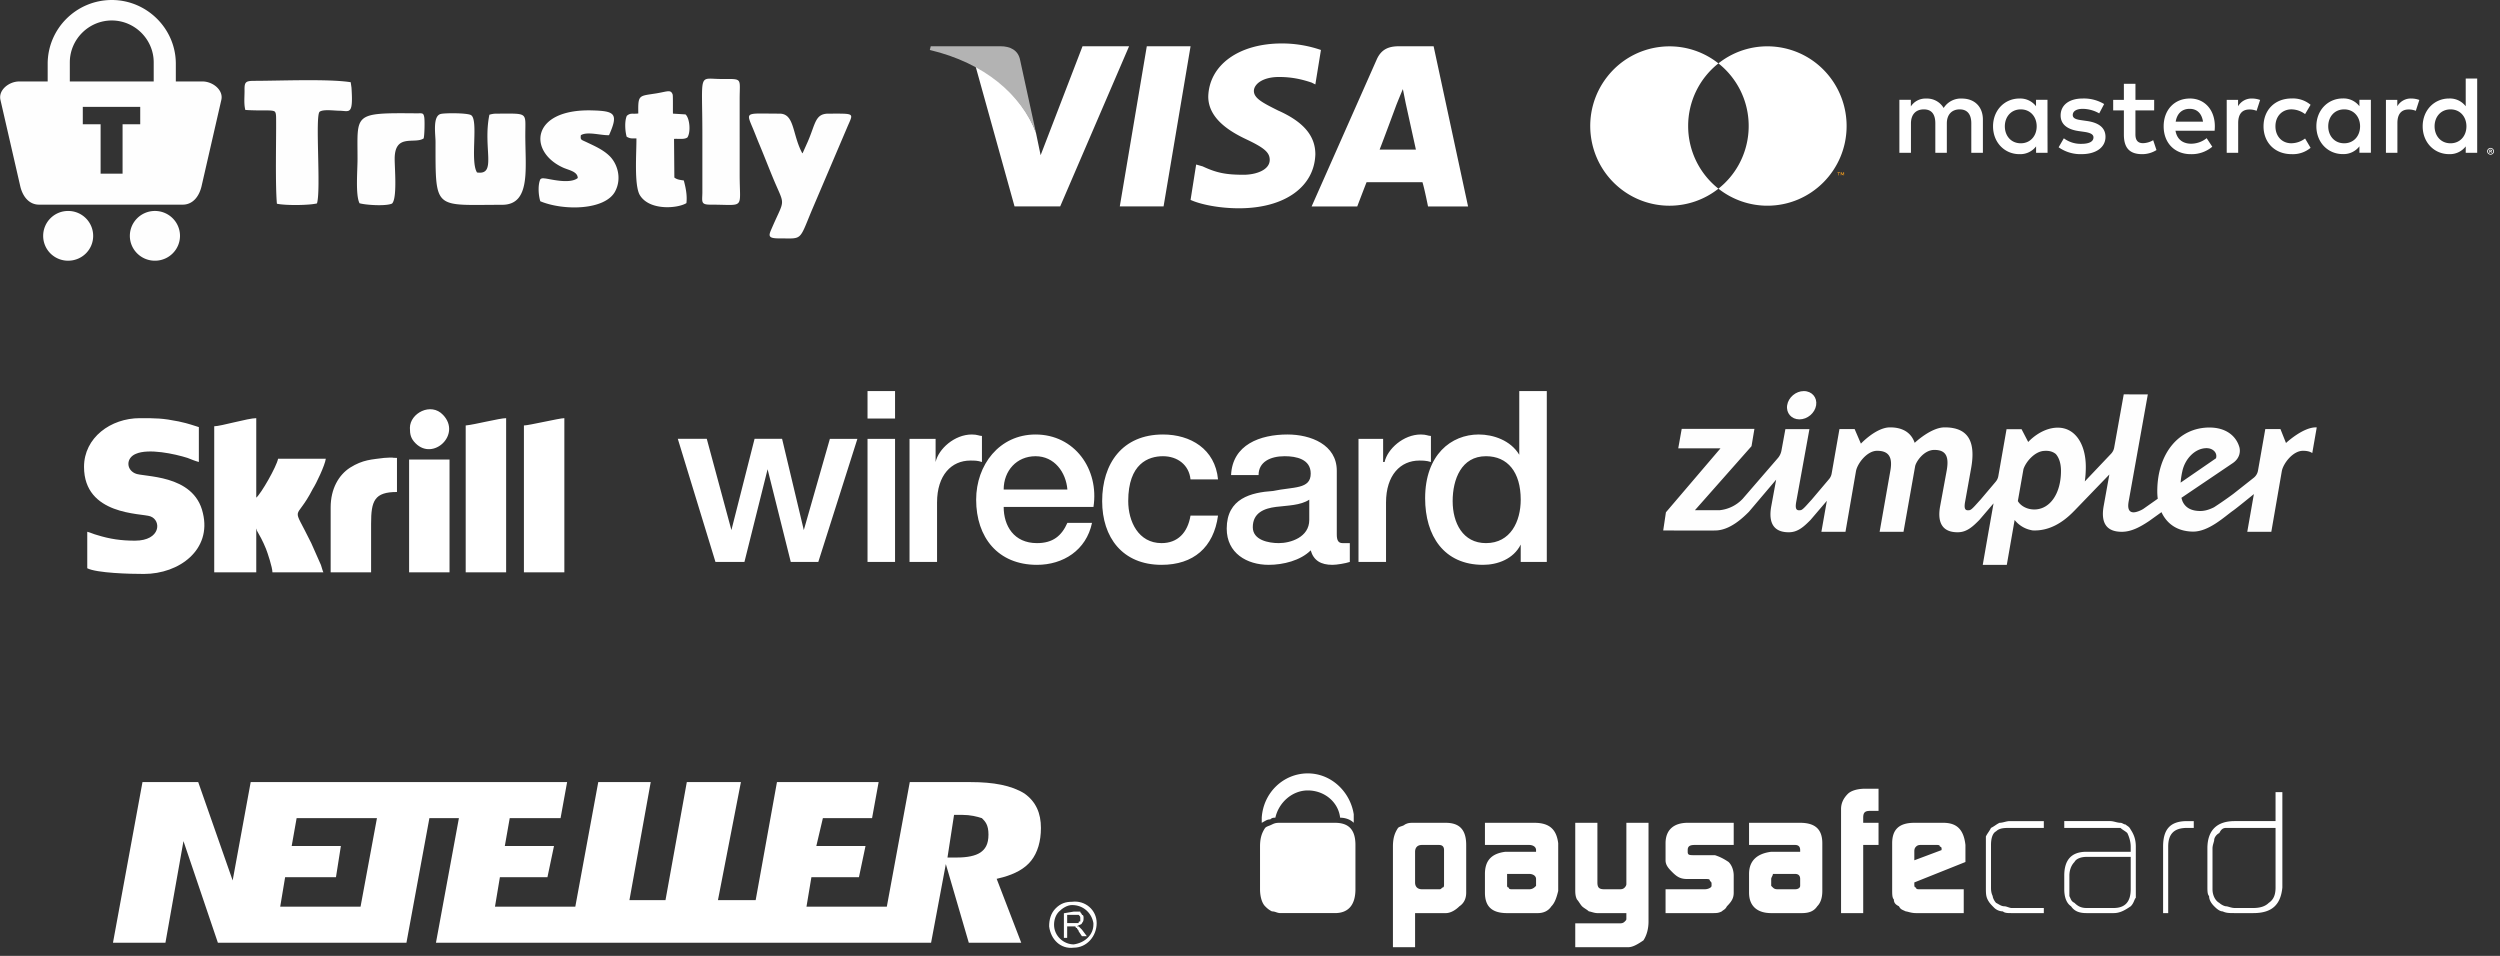
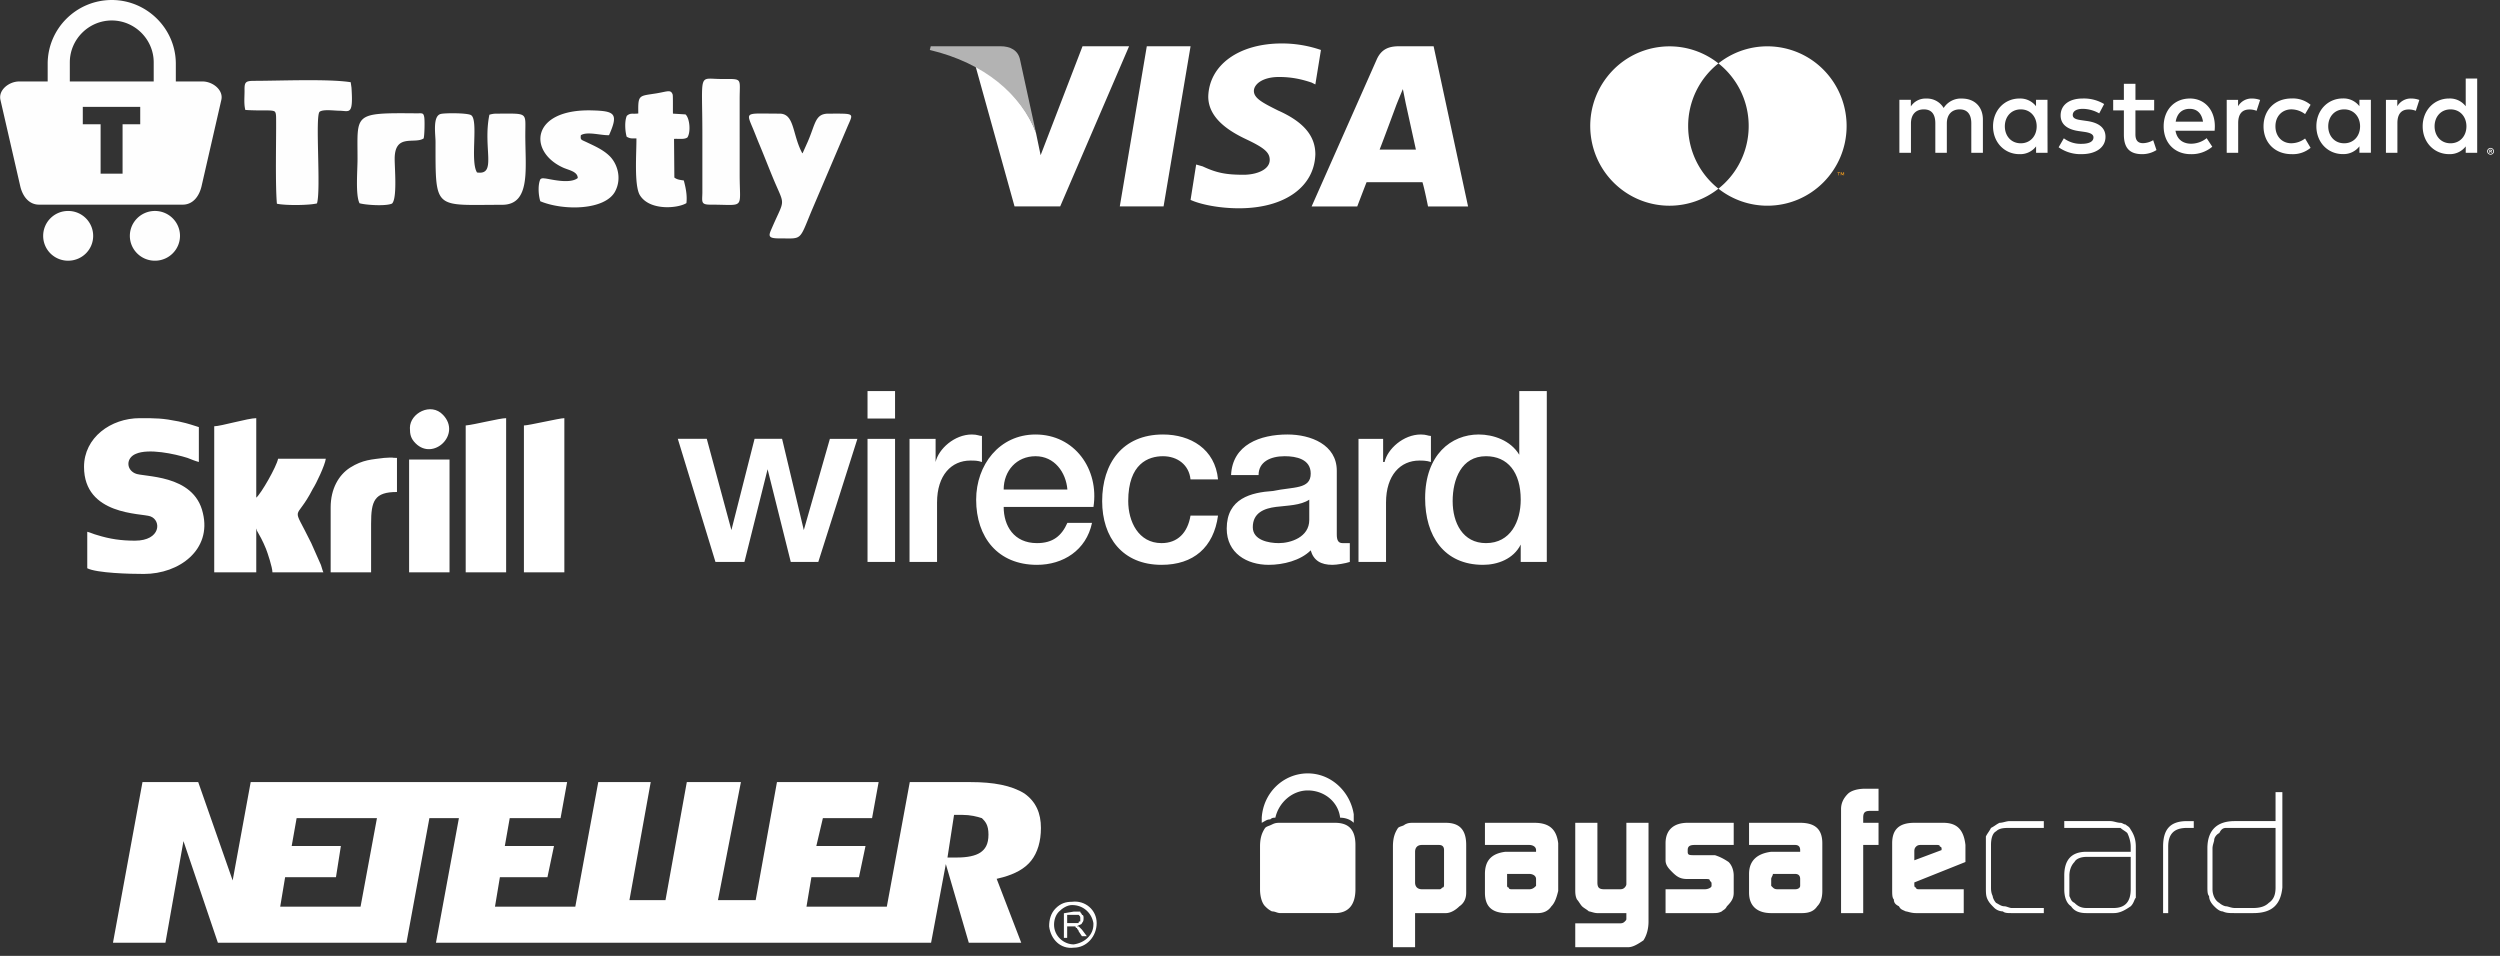
<svg xmlns="http://www.w3.org/2000/svg" width="340" height="130">
  <rect width="100%" height="100%" fill="#333333" stroke="none" />
  <g fill="none" fill-rule="evenodd">
    <path fill="#FFF" d="M153.439 68.152c0 2.757 1.38 5.712 4.531 5.712 2.166 0 3.546-1.38 3.94-3.743h3.742c-.591 4.334-3.35 6.697-7.682 6.697-5.318 0-8.076-3.743-8.076-8.666 0-5.122 2.758-9.061 8.272-9.061 3.743 0 7.091 1.97 7.486 6.106h-3.743c-.197-1.97-1.773-3.152-3.743-3.152-1.969 0-4.727.985-4.727 6.107zm29.152 5.712h.984v2.56c-.59.197-1.772.394-2.363.394-1.576 0-2.56-.59-2.955-1.97-1.378 1.38-3.741 1.97-5.712 1.97-2.954 0-5.711-1.575-5.711-4.924 0-4.137 3.348-4.924 6.302-5.121 2.758-.591 5.121-.198 5.121-2.364 0-1.97-1.969-2.364-3.545-2.364-1.97 0-3.546.789-3.546 2.561h-3.741c.196-4.136 3.939-5.515 7.681-5.515 3.151 0 6.697 1.38 6.697 4.925v8.666c0 .788.197 1.182.788 1.182zm-4.53-5.91c-1.182.789-2.955.789-4.531.985-1.575.197-3.15.788-3.15 2.758 0 1.773 2.165 2.167 3.545 2.167 1.575 0 4.136-.789 4.136-3.152v-2.757zm28.56-14.772h3.743v23.243h-3.546V74.06c-.984 1.969-3.152 2.757-5.12 2.757-5.319 0-7.88-3.939-7.88-9.06 0-5.91 3.546-8.667 7.288-8.667 1.97 0 4.333.788 5.515 2.757v-8.666zm.197 14.773c0-3.743-1.773-5.91-4.727-5.91-3.348 0-4.53 3.152-4.53 6.107 0 2.954 1.378 5.712 4.53 5.712 3.348 0 4.727-2.955 4.727-5.91zm-12.212-8.667c-.394 0-.59-.197-1.379-.197-2.363 0-4.53 1.97-4.924 3.743h-.197v-3.152h-3.349v16.743h3.743v-8.077c0-3.742 1.97-5.712 4.53-5.712.395 0 .986 0 1.576.198v-3.546zm-45.894 9.651H136.5c0 2.561 1.38 4.925 4.53 4.925 2.167 0 3.35-.985 4.136-2.758h3.35c-.789 3.742-3.94 5.712-7.486 5.712-5.318 0-8.273-3.743-8.273-8.863 0-4.728 3.152-8.864 8.077-8.864 5.318 0 8.666 4.727 7.878 9.848zm-3.546-2.364c-.196-2.363-1.772-4.53-4.332-4.53-2.561 0-4.334 1.97-4.334 4.53h8.666zm-27.182 9.85h3.743V59.682h-3.743v16.743zm15.561-17.137c-.393 0-.59-.197-1.379-.197-2.363 0-4.53 1.97-4.923 3.743v-3.152h-3.546v16.743h3.742v-8.077c0-3.742 1.97-5.712 4.531-5.712.591 0 .985 0 1.575.198v-3.546zm-15.56-2.363h3.742v-3.743h-3.743v3.743zm-8.667 15.166l-2.954-12.41h-3.743l-3.15 12.41-3.35-12.41h-3.94l5.122 16.744h3.94l3.15-12.607 3.152 12.607h3.743l5.318-16.743h-3.742l-3.546 12.409z" />
    <g fill-rule="nonzero">
      <path fill="#FFF" d="M152.291 28.074l3.674-21.786h5.953l-3.673 21.785h-5.954zm27.356-21.278a16.287 16.287 0 00-5.319-.886c-5.826 0-9.879 2.913-10.005 7.219 0 3.04 3.04 4.813 5.193 5.826 2.406 1.14 3.166 1.773 3.166 2.785 0 1.395-1.9 2.027-3.547 2.027-2.406 0-3.673-.253-5.572-1.139l-.886-.254-.76 4.812c1.393.634 3.926 1.14 6.585 1.14 6.205 0 10.258-2.912 10.386-7.345 0-2.533-1.647-4.432-5.067-5.952-2.027-1.014-3.292-1.646-3.292-2.66 0-.886 1.139-1.9 3.419-1.9 1.9 0 3.293.38 4.433.76l.507.253.76-4.686zm15.324-.506h-4.686c-1.392 0-2.406.38-3.04 1.773l-8.864 20.012h6.205s1.013-2.66 1.267-3.294h7.6c.252.76.758 3.294.758 3.294h5.446l-4.686-21.787v.002zm-7.346 14.06c.507-1.268 2.28-6.08 2.28-6.08s.505-1.267.886-2.153l.38 1.899s1.14 5.193 1.394 6.333h-4.94zm-40.4-14.062l-5.7 14.82-.633-3.04c-1.14-3.42-4.433-7.22-8.232-9.12l5.318 19.125h6.207l9.373-21.785h-6.333v.002z" />
      <path fill="#B3B3B3" d="M136.08 6.29h-9.499l-.126.507c7.473 1.772 12.411 6.078 14.438 11.27l-2.153-9.88c-.254-1.39-1.393-1.895-2.66-1.895v-.003z" />
    </g>
    <path fill="#FFF" d="M11.427 63.49c0 6.621 7.809 6.29 9.019 6.731 1.539.552 1.429 3.31-2.09 3.31-1.87 0-3.41-.22-5.169-.772-.44-.11-.88-.33-1.32-.44v4.965c1.32.662 5.828.772 7.698.772 4.84 0 9.238-3.31 8.028-8.276-1.209-5.407-8.248-4.855-9.237-5.407-1.21-.551-1.21-2.097.11-2.648 1.759-.772 5.279 0 7.038.551.55.22 1.099.443 1.54.552v-4.743c-.77-.22-1.21-.442-2.75-.772-2.2-.443-3.079-.443-5.278-.443-3.96 0-7.589 2.649-7.589 6.622v-.001zm17.707-5.517v19.863h5.718v-5.959c.11.22 0 .11.11.331l.55.993c.22.44.44.883.66 1.435.22.551.879 2.538.879 3.2h6.929c-.11-.22-.22-.662-.33-.993l-1.32-2.98c-2.749-5.627-2.199-2.648.22-7.394.44-.66 1.648-3.199 1.76-4.083h-6.49c-.22 1.104-2.31 4.746-2.969 5.297V56.87c-1.1 0-4.839 1.103-5.718 1.103v.001zm34.201-.11v19.973h5.499V56.869c-.88 0-4.29.884-5.499.994zm7.918 0v19.973h5.499V56.869c-.66 0-4.84.994-5.499.994zM44.97 69.007v8.829h5.499v-6.62c0-3.091.44-4.305 3.519-4.305v-4.635c-.99 0-.11-.11-1.76 0-1.648.22-2.86.22-4.619 1.325-1.539.993-2.639 2.869-2.639 5.407v-.001zm10.668 8.829h5.498v-15.34h-5.498v15.34zm.11-19.642c0 .882.11 1.434.77 2.097 2.419 2.428 6.268-1.215 3.739-3.863-1.65-1.765-4.51-.22-4.51 1.766z" />
    <g fill="#FFF" fill-rule="nonzero">
      <path d="M133.317 115.952c-.67.446-1.784.669-3.12.669h-1.34l.893-5.798h1.114c1.115 0 2.007.225 2.676.447.445.445.892.89.892 2.229 0 1.337-.447 2.006-1.115 2.453zm-84.283 7.358H38.108l.669-4.013h6.914l.667-4.237h-6.689l.67-3.79h10.925l-2.23 12.04zm90.304-15.386c-1.786-1.114-4.237-1.56-7.36-1.56h-8.248l-3.123 16.946h-10.926l.67-4.013h6.466l.892-4.237h-6.689l.891-3.79h6.69l.893-4.906h-13.827l-2.896 16.054h-5.129l3.122-16.054h-7.358l-2.899 16.054h-4.904l2.895-16.054h-7.134l-3.122 16.946H67.317l.669-4.013h6.467l.89-4.237h-6.688l.668-3.79h6.913l.892-4.906H34.094l-2.452 13.378-4.684-13.378h-7.58l-4.014 21.852h7.135l2.453-13.825 4.682 13.825h25.642l3.122-16.947h4.013l-3.121 16.947h67.337l2.007-10.703 3.123 10.703h7.134l-3.344-8.696.892-.225c1.56-.444 2.899-1.113 3.79-2.228.892-1.115 1.338-2.676 1.338-4.46 0-2.006-.67-3.567-2.23-4.682v-.001zm5.797 17.616h1.56c0-.223 0-.223.223-.223v-.446c0-.224 0-.224-.222-.446h-1.561v1.115zm-.446 2.007v-3.345l1.338-.224h.891c0 .224.223.224.223.447.224 0 .224.223.224.446 0 .222 0 .446-.224.67 0 .221-.445.221-.668.445h.223l.445.445.67.893h-.67l-.445-.67c0-.223-.223-.223-.223-.445-.224 0-.224-.223-.224-.223h-1.114v1.56h-.446z" />
      <path d="M143.351 125.762c0-.669.223-1.337.67-1.784.445-.445 1.114-.891 1.783-.891 1.56 0 2.675 1.115 2.899 2.453v.222c0 1.338-1.116 2.454-2.676 2.676-1.338 0-2.676-1.114-2.676-2.676zm2.453-3.12c-.893 0-1.56.223-2.23.891-.67.67-.892 1.56-.892 2.453.223 1.784 1.56 3.12 3.345 2.899 1.783 0 3.121-1.561 3.121-3.345 0-1.784-1.56-3.122-3.344-2.899z" />
    </g>
    <path fill="#FEFEFE" d="M33.363 14.953c2.273.145 3.515-.043 3.957.188.21.124.232.503.232 1.088.021 2.975-.125 8.84.107 11.477 1.135.252 4.354.23 5.45-.043.569-1.82-.274-11.895.357-12.46.484-.376 1.98-.145 2.696-.145 1.368.02 1.894.69 1.64-3.142l-.105-.734c-3.01-.48-9.725-.188-13.114-.188-1.242 0-1.347.188-1.325 1.383 0 .837-.105 1.759.107 2.576h-.002zm34.922 12.9c3.977 0 3.136-5.006 3.157-9.613 0-3.057.442-2.784-3.938-2.784-.378 0-.673.062-.946.146-.927 4.524 1.073 8.271-1.684 7.853-.97-1.528.232-7.121-.802-7.791-.463-.314-3.535-.314-4.125-.167-1.136.271-.714 2.766-.714 3.812 0 9.402-.232 8.544 9.052 8.544zm37.592 4.565c3.263 0 2.759.46 4.483-3.705l4.884-11.457c.82-1.927 1.116-1.801-2.567-1.801-1.832 0-1.746 1.34-2.82 3.811l-.674 1.507c-.022.023-.043.064-.064.085-1.39-2.555-1.03-5.403-3.094-5.403-4.378 0-4.61-.314-3.79 1.634.318.732.612 1.507.927 2.282.673 1.591 1.22 3.015 1.874 4.609 1.725 4.208 1.79 2.804.02 6.846-.463 1.09-.82 1.592.821 1.592zm-27.299-8.21c-1.096.9-3.959.084-4.463.064-.064 0-.442-.106-.633.124-.337.713-.272 2.117 0 2.975 3.158 1.319 8.842 1.236 10.189-1.362.967-1.863.21-3.894-.841-4.857-.886-.838-2.023-1.32-3.117-1.843-.673-.314-.8-.273-.716-.922.885-.544 2.715.042 3.83 0 1.328-2.973.781-3.289-2.333-3.372-8.295-.21-8.696 5.591-3.938 7.77.757.354 1.999.523 2.02 1.423h.002zm8.229-8.775c-.82.107-1.032-.124-1.558.316-.315.691-.253 2.051-.021 2.847.547.294.632.21 1.326.23.021 1.906-.337 6.366.463 7.708 1.306 2.156 5.158 1.82 6.336 1.089.127-1.07-.105-2.137-.356-3.08-.59-.083-.927-.124-1.285-.397l-.043-5.256c.695-.042 1.369.105 1.81-.19.485-.69.34-2.616-.252-3.14l-1.706-.105c-.02-.419.022-2.386-.04-2.597-.254-.711-.674-.419-2.17-.167-2.44.397-2.547.124-2.504 2.742zm9.787 12.399c4.822 0 4 .753 4-4.063V13.466c0-2.911.464-2.723-2.462-2.723-3.243 0-2.61-1.131-2.61 7.644v7.853c-.022 1.193-.232 1.592 1.072 1.592zm-47.697-.188c.885.25 3.62.418 4.42.04.717-.69.358-4.773.358-6.073 0-3.517 2.716-1.967 3.938-2.783.125-.377.168-2.452.082-2.891-.105-.628-.294-.523-1.01-.523-8.734-.085-8.061.02-8.061 6.197 0 1.592-.296 4.923.273 6.033zM21.07 28.69c1.874 0 3.41 1.507 3.41 3.393-.007 1.867-1.533 3.375-3.41 3.372-1.877.003-3.403-1.505-3.41-3.372 0-1.885 1.537-3.393 3.41-3.393zm2.842-17.61V8.67c0-4.775-3.938-8.67-8.713-8.67-4.809.009-8.705 3.884-8.715 8.669v2.41H2.61c-1.39 0-2.863 1.17-2.548 2.512L2.758 25.34c.316 1.34 1.158 2.493 2.566 2.493H24.84c1.409 0 2.252-1.152 2.567-2.493L30.1 13.592c.316-1.34-1.158-2.514-2.567-2.514h-3.621v.002zm-3.011 0H9.495v-2.6c0-3.12 2.568-5.695 5.704-5.695 3.136 0 5.705 2.576 5.705 5.696v2.599h-.003zM9.26 28.692a3.387 3.387 0 013.411 3.393c0 1.863-1.514 3.371-3.41 3.371a3.396 3.396 0 01-2.398-.986 3.361 3.361 0 01-.991-2.385 3.382 3.382 0 013.389-3.393zm4.42-5.069h2.99V16.9h2.4v-2.366h-7.81V16.9h2.423v6.723l-.003.001z" />
    <g fill="#FEFEFE">
-       <path d="M244.722 57.035c1.09 0 2.105-.86 2.273-1.92.168-1.063-.578-1.925-1.668-1.928-1.087-.005-2.106.855-2.273 1.919-.168 1.064.579 1.925 1.668 1.93v-.001z" />
-       <path d="M296.793 64.115c.352-1.712 1.743-3.165 3.301-3.165.878 0 1.51.65 1.28 1.378l-4.81 3.31c.065-.861.23-1.523.23-1.523zm-22.366 4.03l.764-4.343c.34-1.028 1.54-2.402 2.794-2.48.482-.032 1.06-.014 1.602.423.468.53.707 1.324.707 2.3 0 3.09-1.506 5.243-3.633 5.243-1.064 0-1.898-.547-2.234-1.143zm40.648-10.02c-1.814-.096-4.18 2.123-4.18 2.123l-.754-1.893h-2.061l-.993 5.649a1.588 1.588 0 01-.589.98l-2.73 2.155s-1.122.851-2.667 1.853c-.702.349-1.285.504-1.867.504-1.262 0-2.04-.485-2.411-1.32a3.644 3.644 0 01-.146-.477l7.015-4.74c1.006-.707 1.002-1.682.856-2.167-.45-1.51-1.814-2.649-4.065-2.649-4.207 0-7.093 3.588-7.093 8.678 0 .343.022.68.066 1.006l-1.99 1.4c-.394.238-.946.45-1.294.45-.6 0-.856-.464-.675-1.474l2.608-14.562-3.275-.009-1.302 7.248a1.621 1.621 0 01-.414.82l-3.58 3.774c.088-.626.136-1.283.136-1.977 0-3.067-1.421-5.336-3.809-5.336-2.304 0-4.025 1.95-4.025 1.95l-.905-1.743h-2.04l-1.12 6.388c-.05.278-.172.538-.354.754l-2.079 2.458c-.579.614-1.187 1.39-1.487 1.413-.548.092-.78-.11-.6-1.126l.83-4.626c.649-3.663-.468-5.507-3.607-5.507-1.875 0-4.077 2.104-4.077 2.104-.47-1.376-1.612-2.104-3.352-2.104-1.898 0-3.962 2.215-3.962 2.215l-.853-1.982h-2.065l-1.06 6.047a1.593 1.593 0 01-.357.759l-2.376 2.808c-.578.613-1.186 1.39-1.487 1.412-.547.092-.78-.11-.6-1.126l1.796-9.892h-3.27l-.534 2.914a2.16 2.16 0 01-.495 1.033l-4.78 5.531a5.006 5.006 0 01-3.111 1.545h-3.381l7.697-8.705.394-2.357h-9.888l-.472 2.649h5.746l-7.421 8.699-.37 2.472s6.947.026 7.067 0c2.034 0 3.848-1.806 4.586-2.538l3.707-4.373-.675 3.675c-.416 2.388.494 3.514 2.467 3.479 1.214-.022 2.04-.83 2.874-1.664l2.229-2.612-.742 4.214h3.276l1.43-8.258c.189-1.024 1.491-2.759 2.868-2.759 1.457 0 2.151.71 1.814 2.657l-1.469 8.36h3.248l1.576-8.89c.093-.582 1.153-2.246 2.618-2.246 1.53 0 2.026.83 1.685 2.777l-.91 4.942c-.413 2.388.497 3.514 2.47 3.479 1.213-.022 2.038-.83 2.867-1.664l1.939-2.265-.686 3.877-.782 4.483h3.271l1.064-6.104a3.842 3.842 0 001.879 1.288c.177.054.363.097.556.133 2.12.106 4.01-.922 5.685-2.671l.01-.008 4.754-4.926-.778 4.313c-.418 2.388.486 3.477 2.458 3.482 1.282.005 2.482-.631 3.74-1.474l1.668-1.197.093.19c.75 1.466 2.141 2.433 4.197 2.455h.01c2.163 0 4.277-2.04 5.495-2.895.314-.221 1.501-1.175 2.772-2.208l-.9 5.13h3.27l1.43-8.26c.19-1.023 1.497-2.758 2.873-2.758.525 0 .954.092 1.267.309l.609-3.491h-.001z" />
-     </g>
+       </g>
    <path d="M196.39 115.61c0-.464-.231-.696-.695-.696h-2.316c-.696 0-.928.464-.928.928v4.17c0 .696.463.927.927.927h2.317c.232 0 .232 0 .464-.231.231 0 .231-.232.231-.464v-4.634zm-6.951-.464c0-1.158.231-1.853.695-2.548.231-.233.696-.233.927-.465.464-.231.695-.231 1.159-.231h4.403c1.853 0 2.78.928 2.78 3.013v6.489c0 .695-.232 1.39-.927 1.853-.463.463-1.158.926-1.853.926h-4.172v4.635h-3.012v-13.672zm15.525 5.33s0 .232.232.232c0 .231.233.231.464.231h2.317c.464 0 .696-.231.927-.463v-.927c0-.463-.463-.695-.927-.695h-3.013v1.622zm3.94-4.866c0-.464-.463-.696-.927-.696h-6.025v-3.012h6.72c2.086 0 3.013.928 3.245 2.78v6.489c-.232.928-.463 1.622-.928 2.086-.463.695-1.158.926-1.853.926h-4.172c-2.084 0-3.012-.926-3.012-2.78v-2.547c0-1.855.928-2.781 2.78-3.014h4.172v-.232zm11.355 9.964c.232 0 .464 0 .695-.231.232-.232.232-.232.232-.464v-.696h-3.94c-.464 0-.927-.231-1.157-.231-.233-.232-.698-.464-.928-.695-.232-.232-.463-.695-.695-.927-.232-.463-.232-.928-.232-1.39v-9.038h3.013v8.11c0 .696.232.927.926.927h2.086c.232 0 .464 0 .695-.231 0 0 .232-.232.232-.464v-8.342h3.012v13.442c0 .926-.231 1.853-.695 2.549-.696.463-1.39.927-2.085.927h-7.184v-3.245h6.025zm6.257-4.635h5.33c.463 0 .926-.231.926-.463v-.232c0-.231 0-.231-.231-.463 0-.232-.232-.232-.463-.232h-2.55c-.927 0-1.39-.231-2.086-.926-.463-.465-.926-.928-.926-1.623v-2.316c0-1.856 1.158-2.782 3.012-2.782h6.257v3.013h-5.33c-.695 0-.927.23-.927.695v.232c0 .463.232.463.927.463h2.78c.696.232 1.159.464 1.855.927.463.463.695 1.158.695 1.854v2.316c0 .697-.232 1.159-.928 1.856-.231.462-.463.462-.695.694-.463.231-.695.231-1.39.231h-6.256v-3.244zm14.367-.463l.232.232c.232.231.463.231.695.231h2.316c.465 0 .696-.231.696-.463v-.927c0-.463-.231-.695-.695-.695h-3.012c0 .232-.232.464-.232.695v.927zm3.94-4.866c0-.464-.232-.696-.696-.696h-6.256v-3.012h6.951c2.086 0 3.013.928 3.013 2.78v6.489c0 .928-.232 1.622-.695 2.086-.465.695-1.158.926-2.086.926h-4.172c-1.853 0-3.011-.926-3.011-2.78v-2.547c0-1.855 1.158-2.781 3.012-3.014h3.94v-.232zm5.56-5.561c0-.696.233-1.391.927-2.086.464-.463 1.391-.695 2.317-.695h1.855v3.012h-1.158c-.697 0-.928.232-.928.927v.695h2.085v3.013h-2.085v9.268h-3.012v-14.134zm13.672 5.561v-.232s0-.232-.231-.232c0-.232-.232-.232-.464-.232h-2.086c-.231 0-.463 0-.695.232-.231.232-.231.464-.231.696V117l3.707-1.39zm-3.707 4.403v.231c0 .232 0 .464.231.464 0 .231.232.231.464.231h6.025v3.244h-6.489c-.694 0-1.158-.231-1.39-.231-.463-.232-.695-.232-.927-.695-.463-.232-.695-.464-.695-.927-.232-.231-.232-.695-.232-1.39v-6.257c0-1.853.927-2.781 3.014-2.781h3.938c1.855 0 2.78.928 3.013 3.014v2.316l-6.952 2.78zm13.208 4.169c-.463 0-.927 0-1.158-.231a1.77 1.77 0 01-1.159-.464c-.463-.463-.694-.695-.927-1.158-.232-.463-.232-.928-.232-1.622v-6.951c.232-.463.465-.695.696-1.158.463-.233.695-.465 1.158-.696.464 0 .927-.232 1.391-.232h4.634v.928h-4.634c-.696 0-1.39 0-1.855.463-.462.232-.694.927-.694 1.853v5.794c0 .231 0 .694.232 1.158 0 .233.231.696.463.927.463.232.695.464 1.158.464.232 0 .696.231.928.231h4.402v.695h-4.403zm16.221-7.646h-6.024c-.695 0-1.39.232-1.623.695-.463.463-.695 1.158-.695 1.854v2.78c.232.464.232.696.695.927.464.464.928.695 1.623.695h3.707c1.623 0 2.317-.926 2.317-2.549v-4.402zm.695 4.172v1.39c-.231.231-.231.694-.695 1.158-.694.463-1.39.926-2.316.926h-3.708c-.927 0-1.623-.231-2.086-.926-.695-.464-.927-1.39-.927-2.317v-1.855c0-2.085.927-3.243 3.013-3.243h6.024v-.697c0-.695-.231-1.39-.463-1.853-.231-.232-.695-.464-.926-.695h-7.648v-.927h6.257c.463 0 .926.232 1.39.232.232 0 .464.231.696.231.231.232.463.232.694.697.464.694.695 1.39.695 2.316v5.562zm6.953-8.111c-1.854 0-2.55.926-2.55 2.548v9.037h-.694v-9.036c0-2.316.926-3.475 3.244-3.475h.927v.927h-.927zm12.05 0h-6.72c-.464 0-.696.232-.928.695-.463.231-.695.695-.695.926 0 .232-.231.695-.231 1.159v5.561c0 .928.463 1.623.926 1.854.232.232.695.464.927.464.233 0 .696.231 1.158.231h2.55c.927 0 1.622-.231 2.085-.695.696-.463.928-1.158.928-2.085v-8.11zm.926 8.11c-.231 2.317-1.39 3.475-3.939 3.475h-2.549c-.695 0-1.158 0-1.622-.231-.464 0-.927-.464-1.159-.695-.463-.464-.695-.927-.695-1.39-.231-.232-.231-.696-.231-1.391v-5.098c0-2.548 1.39-3.708 3.707-3.708h5.562v-3.937h.926v12.977zm-137.647-9.268c.233-.232.464-.232.696-.232.463-2.086 2.316-3.707 4.402-3.707 2.318 0 4.172 1.621 4.404 3.707.695 0 1.39.232 1.853.695v-1.158c-.465-3.014-3.013-5.562-6.257-5.562-3.244 0-6.025 2.55-6.256 6.025v.695c.463-.232.695-.463 1.158-.463zm8.806.463h-7.416c-.463 0-.695 0-1.158.231-.465.232-.696.232-.928.465-.462.694-.694 1.389-.694 2.547v5.793c0 .928.232 1.854.695 2.318.232.231.463.463.928.694.463 0 .695.232 1.158.232h7.415c1.855 0 2.78-1.158 2.78-3.244v-6.024c0-2.084-.926-3.012-2.78-3.012z" fill="#FFF" fill-rule="nonzero" />
    <g fill-rule="nonzero">
      <path fill="#FFF" d="M269.674 20.785V16.27c0-1.704-1.08-2.85-2.819-2.866a2.77 2.77 0 00-2.517 1.283 2.626 2.626 0 00-2.367-1.283 2.37 2.37 0 00-2.096 1.072v-.903h-1.559v7.212h1.574V16.79c0-1.252.689-1.914 1.754-1.914 1.066 0 1.56.677 1.56 1.9v4.009h1.565V16.79c0-1.252.718-1.914 1.754-1.914 1.035 0 1.574.677 1.574 1.9v4.009h1.577zm23.294-7.206h-2.547v-2.185h-1.574v2.185h-1.455v1.433h1.455v3.283c0 1.674.643 2.67 2.487 2.67a3.639 3.639 0 001.948-.557l-.449-1.342c-.418.25-.893.39-1.38.406-.777 0-1.035-.481-1.035-1.204v-3.256h2.547l.003-1.433zm13.297-.18a2.108 2.108 0 00-1.888 1.056v-.876h-1.544v7.206h1.559v-4.04c0-1.204.509-1.854 1.53-1.854.333-.005.665.057.975.18l.479-1.477a3.34 3.34 0 00-1.11-.196zm-20.102.751a5.332 5.332 0 00-2.924-.753c-1.814 0-2.993.876-2.993 2.306 0 1.177.868 1.9 2.472 2.125l.734.105c.853.12 1.26.346 1.26.753 0 .557-.569.876-1.634.876a3.807 3.807 0 01-2.395-.753l-.71 1.22a5.153 5.153 0 003.105.935c2.068 0 3.268-.981 3.268-2.35 0-1.268-.946-1.93-2.502-2.156l-.734-.105c-.673-.09-1.215-.226-1.215-.707 0-.527.51-.843 1.365-.843a4.604 4.604 0 012.233.617l.67-1.27zm41.757-.753a2.111 2.111 0 00-1.888 1.057v-.876h-1.545v7.206h1.56v-4.04c0-1.204.508-1.854 1.53-1.854.333-.005.664.057.975.18l.478-1.477a3.33 3.33 0 00-1.11-.196zm-20.08 3.784c0 2.185 1.515 3.783 3.823 3.783a3.74 3.74 0 002.577-.86l-.749-1.268a3.133 3.133 0 01-1.873.647c-1.245 0-2.158-.92-2.158-2.305 0-1.385.916-2.29 2.158-2.306a3.146 3.146 0 011.873.647l.749-1.267a3.74 3.74 0 00-2.577-.86c-2.308 0-3.822 1.598-3.822 3.783v.006zm14.6 0V13.57h-1.56v.876a2.711 2.711 0 00-2.262-1.057c-2.008 0-3.591 1.583-3.591 3.784 0 2.2 1.574 3.783 3.591 3.783a2.71 2.71 0 002.263-1.056v.873h1.56v-3.591zm-5.8 0c0-1.267.823-2.306 2.173-2.306 1.29 0 2.158.997 2.158 2.306 0 1.31-.868 2.305-2.158 2.305-1.35 0-2.173-1.041-2.173-2.305zm-18.814-3.783c-2.095 0-3.568 1.538-3.568 3.784 0 2.29 1.53 3.783 3.672 3.783a4.34 4.34 0 002.94-1.011l-.764-1.162a3.406 3.406 0 01-2.095.753c-1.005 0-1.918-.467-2.143-1.764h5.321a7.24 7.24 0 00.03-.602c0-2.246-1.394-3.784-3.402-3.784l.009.003zm-.03 1.403c1.005 0 1.649.632 1.813 1.749h-3.714c.165-1.042.793-1.749 1.904-1.749h-.003zm39.102 2.38v-6.497h-1.56v3.769a2.711 2.711 0 00-2.262-1.057c-2.008 0-3.592 1.583-3.592 3.784 0 2.2 1.575 3.783 3.592 3.783a2.71 2.71 0 002.263-1.056v.873h1.559v-3.597zm1.823 2.938a.471.471 0 01.326.136.458.458 0 01.099.5.466.466 0 01-.1.144.444.444 0 01-.326.135.461.461 0 01-.43-.28.447.447 0 010-.355.466.466 0 01.437-.28h-.006zm0 .813a.336.336 0 00.247-.102.357.357 0 00-.11-.581.322.322 0 00-.137-.027.354.354 0 00-.141.027.36.36 0 00-.114.58.335.335 0 00.114.076c.046.02.096.029.147.027h-.006zm.026-.572c.045-.003.09.01.126.036a.12.12 0 01.045.1.115.115 0 01-.036.087.158.158 0 01-.099.042l.138.16h-.108l-.128-.16h-.042v.16h-.09v-.422l.194-.003zm-.104.078v.115h.104a.11.11 0 00.057 0 .048.048 0 00.021-.042.048.048 0 00-.02-.042.096.096 0 00-.058 0l-.104-.03zm-7.54-3.256c0-1.267.824-2.306 2.173-2.306 1.29 0 2.158.997 2.158 2.306 0 1.31-.868 2.305-2.158 2.305-1.35 0-2.172-1.041-2.172-2.305zm-52.645 0V13.57h-1.559v.876a2.713 2.713 0 00-2.253-1.048c-2.009 0-3.592 1.584-3.592 3.784 0 2.2 1.574 3.783 3.592 3.783a2.708 2.708 0 002.262-1.056v.873h1.56l-.01-3.6zm-5.8 0c0-1.267.823-2.306 2.173-2.306 1.29 0 2.158.997 2.158 2.306 0 1.31-.868 2.305-2.158 2.305-1.35 0-2.173-1.038-2.173-2.305zm-43.068-.043a10.839 10.839 0 014.116-8.518c-4.68-3.698-11.453-2.882-15.13 1.824-3.676 4.705-2.863 11.517 1.814 15.215a10.728 10.728 0 0013.316 0 10.839 10.839 0 01-4.116-8.521z" />
      <path fill="#FFF" d="M251.139 17.14c0 5.984-4.824 10.835-10.775 10.835-2.415 0-4.76-.816-6.659-2.317 4.679-3.698 5.491-10.51 1.814-15.215a10.759 10.759 0 00-1.814-1.824c4.678-3.699 11.452-2.884 15.13 1.82a10.876 10.876 0 012.304 6.7z" />
      <path fill="#F79E1B" d="M250.103 23.849v-.35h.142v-.069h-.35v.073h.14v.349l.069-.003zm.692 0v-.422h-.093l-.125.301-.126-.3h-.11v.42h.062v-.315l.117.274h.08l.117-.274v.319l.078-.003z" />
    </g>
  </g>
</svg>